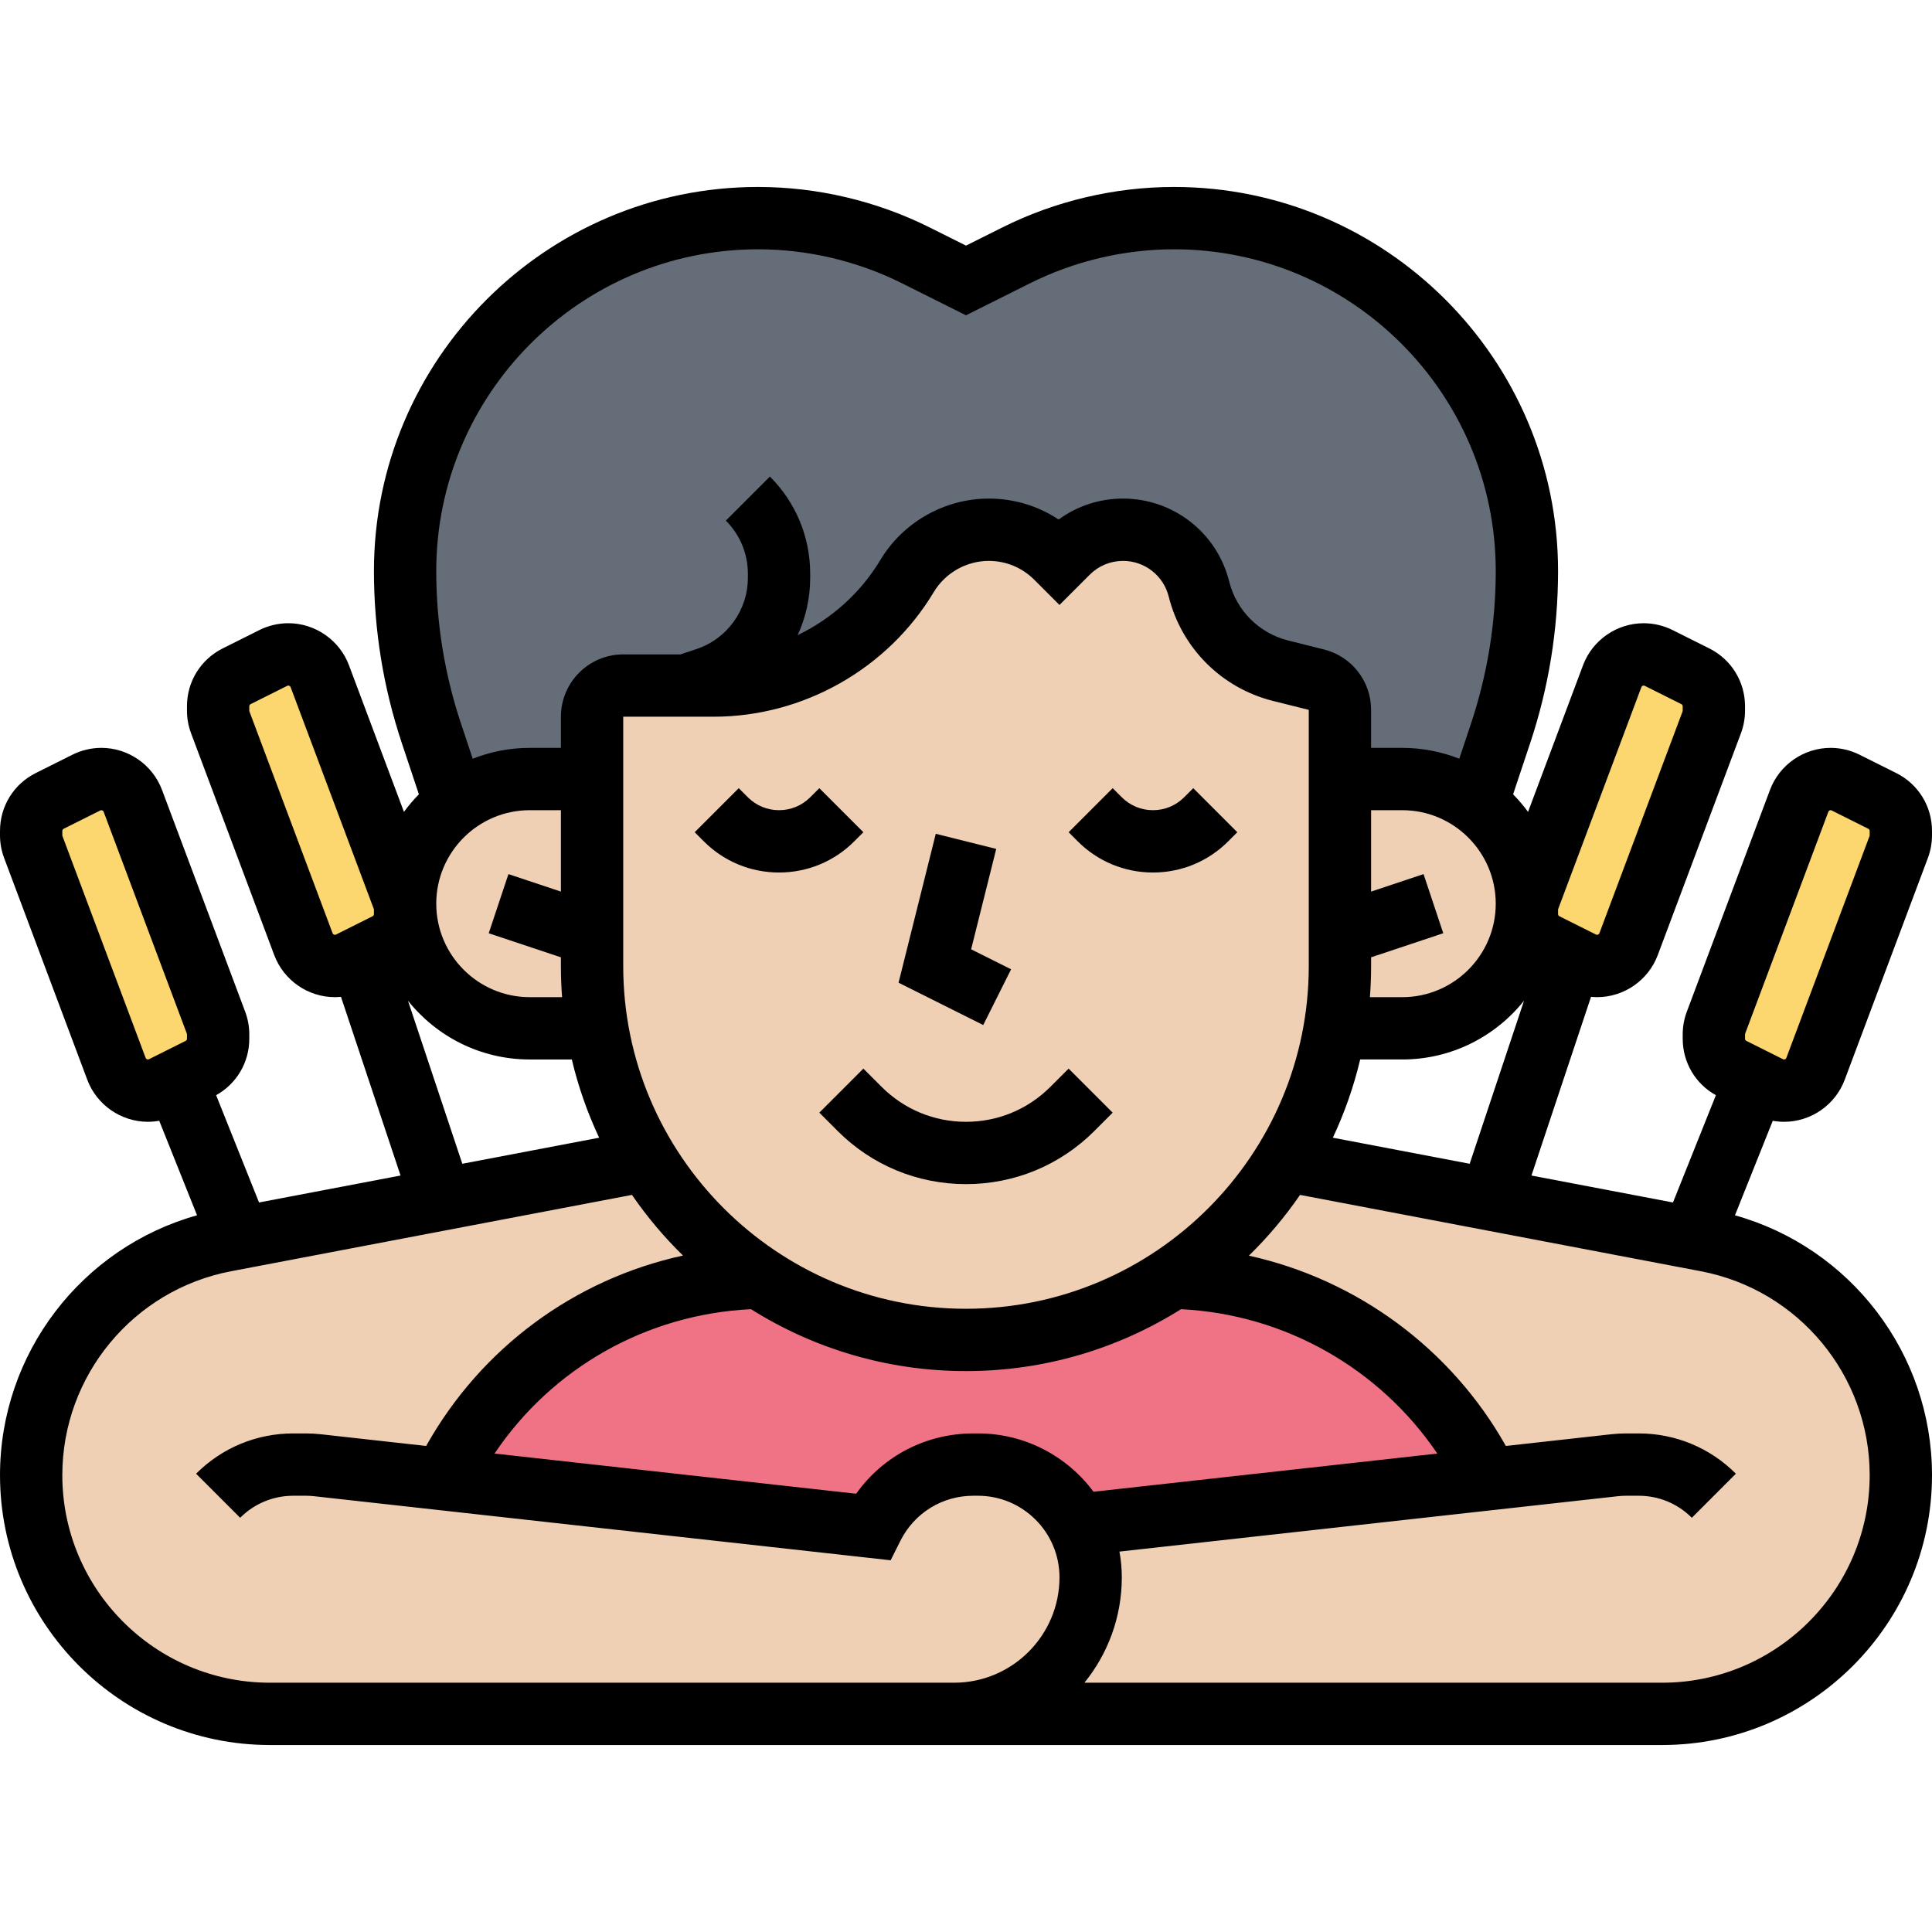
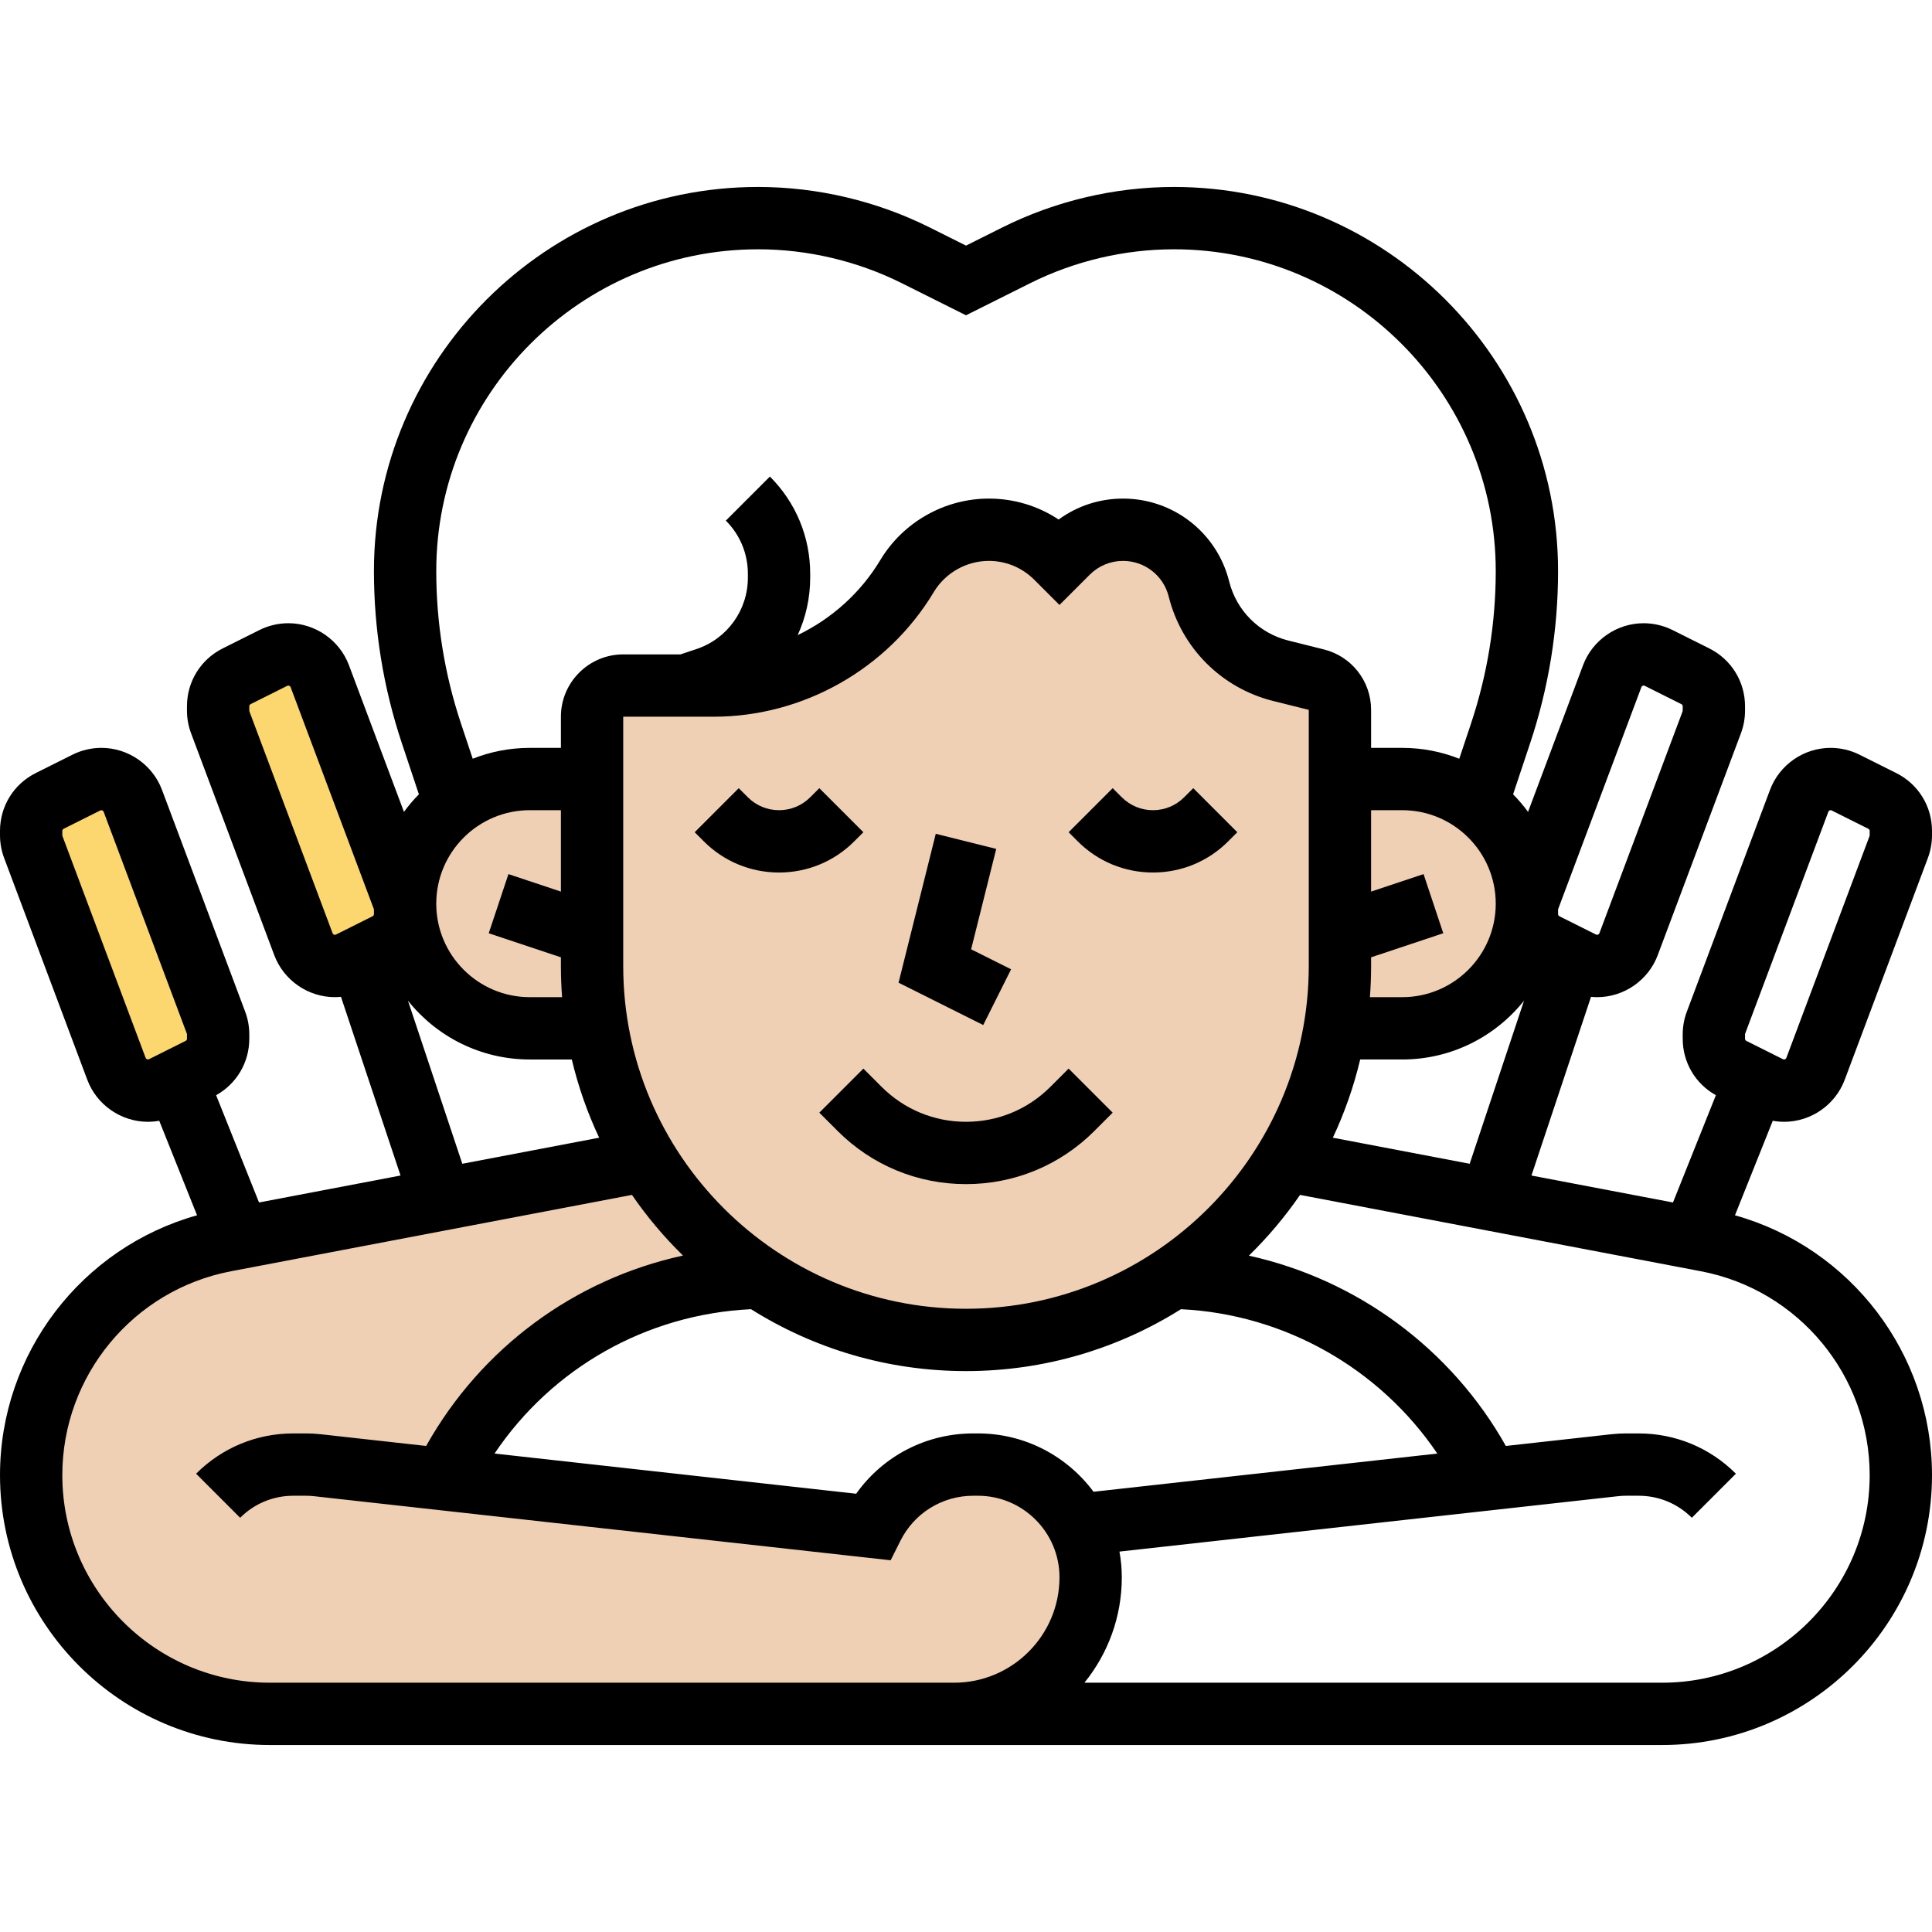
<svg xmlns="http://www.w3.org/2000/svg" id="_x30_1" height="512" viewBox="0 0 496 400" width="512">
  <g>
    <g>
      <g>
-         <path d="m176 128h-16c-4.42 0-8 3.58-8 8v16h-16c-7.21 0-13.85 2.38-19.2 6.4l-6.04-18.11c-2.24-6.72-3.93-13.6-5.06-20.57-1.13-6.96-1.7-14.02-1.7-21.11 0-25.02 10.14-47.67 26.54-64.07s39.05-26.54 64.07-26.54c14.07 0 27.94 3.28 40.52 9.57l12.87 6.43 12.87-6.43c6.29-3.15 12.9-5.54 19.7-7.14 6.8-1.61 13.79-2.43 20.82-2.43 25.02 0 47.67 10.14 64.07 26.54s26.54 39.05 26.54 64.07c0 14.17-2.28 28.24-6.76 41.68l-6.04 18.11c-5.35-4.02-11.99-6.4-19.2-6.4h-16v-17.75c0-3.67-2.5-6.87-6.06-7.76l-9.15-2.29c-5.17-1.3-9.77-3.96-13.4-7.59s-6.29-8.23-7.59-13.4c-1.12-4.47-3.68-8.27-7.12-10.96-3.44-2.68-7.76-4.25-12.36-4.25-5.33 0-10.44 2.12-14.2 5.88l-2.12 2.12-.83-.83c-2.29-2.29-5-4.09-7.94-5.31-2.95-1.22-6.13-1.86-9.37-1.86-8.6 0-16.57 4.51-20.99 11.88v.01c-10.47 17.44-29.32 28.11-49.66 28.11z" fill="#656d78" />
-       </g>
+         </g>
      <g>
-         <path d="m488 165.32v1.12c0 1.03-.19 2.06-.55 3.02l-21.35 56.95c-.64 1.68-1.76 3.08-3.16 4.05-1.42.98-3.12 1.54-4.91 1.54-1.33 0-2.65-.31-3.85-.91l-3.51-1.76-5.91-2.95c-2.92-1.46-4.76-4.44-4.76-7.7v-1.12c0-1.03.19-2.06.55-3.02l21.35-56.95c.64-1.68 1.76-3.08 3.16-4.05 1.42-.98 3.12-1.54 4.91-1.54 1.33 0 2.65.31 3.85.91l9.42 4.71c2.92 1.46 4.76 4.44 4.76 7.7z" fill="#fcd770" />
-       </g>
+         </g>
      <g>
-         <path d="m440 133.32v1.12c0 1.03-.19 2.06-.55 3.02l-21.35 56.95c-.64 1.68-1.76 3.08-3.16 4.05-1.42.98-3.12 1.54-4.91 1.54-1.33 0-2.65-.31-3.85-.91l-2.75-1.38-6.67-3.33c-2.92-1.46-4.76-4.44-4.76-7.7v-1.12c0-1.03.19-2.06.55-3.02l21.35-56.95c.64-1.68 1.76-3.08 3.16-4.05 1.42-.98 3.12-1.54 4.91-1.54 1.33 0 2.65.31 3.85.91l9.42 4.71c2.92 1.46 4.76 4.44 4.76 7.7z" fill="#fcd770" />
-       </g>
+         </g>
      <g>
        <path d="m104 185.56v1.12c0 3.26-1.84 6.24-4.76 7.7l-6.67 3.33-2.75 1.38c-1.2.6-2.52.91-3.85.91-1.79 0-3.49-.56-4.91-1.54-1.4-.97-2.52-2.37-3.16-4.05l-21.35-56.95c-.36-.96-.55-1.99-.55-3.02v-1.12c0-3.26 1.84-6.24 4.76-7.7l9.42-4.71c1.2-.6 2.52-.91 3.85-.91 1.79 0 3.49.56 4.91 1.54 1.4.97 2.52 2.37 3.16 4.05l21.35 56.95c.36.96.55 1.99.55 3.02z" fill="#fcd770" />
      </g>
      <g>
        <path d="m56 217.56v1.12c0 3.26-1.84 6.24-4.76 7.7l-5.91 2.95-3.51 1.76c-1.2.6-2.52.91-3.85.91-1.79 0-3.49-.56-4.91-1.54-1.4-.97-2.52-2.37-3.16-4.05l-21.35-56.95c-.36-.96-.55-1.99-.55-3.02v-1.12c0-3.26 1.84-6.24 4.76-7.7l9.42-4.71c1.2-.6 2.52-.91 3.85-.91 1.79 0 3.49.56 4.91 1.54 1.4.97 2.52 2.37 3.16 4.05l21.35 56.95c.36.96.55 1.99.55 3.02z" fill="#fcd770" />
      </g>
      <g>
-         <path d="m382.06 331.77-105.38 11.71c-1.36-2.59-3.11-4.95-5.16-7-5.24-5.24-12.47-8.48-20.46-8.48h-1.17c-10.96 0-20.99 6.19-25.89 16l-110.06-12.23c15.15-30.97 46.39-51.01 81.01-51.75 15.2 10.1 33.44 15.98 53.05 15.98s37.85-5.88 53.05-15.98c34.62.74 65.86 20.77 81.01 51.75z" fill="#ef7385" />
-       </g>
+         </g>
      <g>
-         <path d="m382.06 331.77c-15.15-30.98-46.39-51.01-81.01-51.75 11.72-7.78 21.63-18.08 28.97-30.11l52.67 10.03 51.79 9.87 3.7.7c28.91 5.51 49.82 30.78 49.82 60.2 0 16.93-6.86 32.25-17.95 43.34s-26.41 17.95-43.34 17.95h-181.77c19.37 0 35.06-15.69 35.06-35.06 0-4.86-1.2-9.44-3.32-13.46z" fill="#f0d0b4" />
-       </g>
+         </g>
      <g>
        <path d="m113.94 331.77 110.06 12.23c4.9-9.81 14.93-16 25.89-16h1.17c7.99 0 15.22 3.24 20.46 8.48 2.05 2.05 3.8 4.41 5.16 7 2.12 4.02 3.32 8.6 3.32 13.46 0 19.37-15.69 35.06-35.06 35.06h-175.65c-16.93 0-32.25-6.86-43.34-17.95s-17.95-26.41-17.95-43.34c0-29.42 20.91-54.69 49.82-60.2l3.7-.7 51.79-9.87 52.67-10.03c3.99 6.55 8.74 12.58 14.14 17.97 4.52 4.52 9.49 8.59 14.83 12.14-34.62.74-65.86 20.78-81.01 51.75z" fill="#f0d0b4" />
      </g>
      <g>
        <path d="m344 192v-40h16c7.21 0 13.85 2.38 19.2 6.4 7.77 5.83 12.8 15.13 12.8 25.6 0 .52-.01 1.04-.04 1.56-1.3 10.04-4.57 16.3-9.33 21.07-5.79 5.79-13.79 9.37-22.63 9.37h-17.34c.89-5.2 1.34-10.55 1.34-16z" fill="#f0d0b4" />
      </g>
      <g>
        <path d="m342.66 216c-2.04 12.25-6.41 23.71-12.64 33.91-7.34 12.03-17.25 22.33-28.97 30.11-15.2 10.1-33.44 15.98-53.05 15.98s-37.85-5.88-53.05-15.98c-5.34-3.55-10.31-7.62-14.83-12.14-5.4-5.39-10.15-11.42-14.14-17.97-6.23-10.2-10.6-21.66-12.64-33.91-.89-5.2-1.34-10.55-1.34-16v-8-40-16c0-4.42 3.58-8 8-8h16 7.21c20.34 0 39.19-10.67 49.66-28.11v-.01c4.42-7.37 12.39-11.88 20.99-11.88 3.24 0 6.42.64 9.37 1.86 2.94 1.22 5.65 3.02 7.94 5.31l.83.83 2.12-2.12c3.76-3.76 8.87-5.88 14.2-5.88 4.6 0 8.92 1.57 12.36 4.25 3.44 2.69 6 6.49 7.12 10.96 1.3 5.17 3.96 9.77 7.59 13.4s8.23 6.29 13.4 7.59l9.15 2.29c3.56.89 6.06 4.09 6.06 7.76v17.75 40 8c0 5.45-.45 10.8-1.34 16z" fill="#f0d0b4" />
      </g>
      <g>
        <path d="m152 192v8c0 5.45.45 10.8 1.34 16h-.01-17.33c-8.84 0-16.84-3.58-22.63-9.37-4.76-4.77-8.03-11.03-9.33-21.07-.03-.52-.04-1.04-.04-1.56 0-10.47 5.03-19.77 12.8-25.6 5.35-4.02 11.99-6.4 19.2-6.4h16z" fill="#f0d0b4" />
      </g>
    </g>
    <g>
      <path d="m221.656 165.657-11.313-11.314-2.343 2.343c-2.137 2.138-4.979 3.314-8 3.314s-5.863-1.177-8-3.314l-2.343-2.343-11.313 11.314 2.343 2.343c5.159 5.159 12.018 8 19.313 8s14.154-2.841 19.313-8z" />
      <path d="m304 156.686c-2.137 2.138-4.979 3.314-8 3.314s-5.863-1.177-8-3.314l-2.343-2.343-11.313 11.314 2.343 2.343c5.159 5.159 12.018 8 19.313 8s14.154-2.841 19.313-8l2.343-2.343-11.313-11.314z" />
      <path d="m259.578 200.845-10.261-5.13 6.444-25.775-15.522-3.88-9.556 38.225 21.739 10.87z" />
      <path d="m269.656 231.03c-5.783 5.784-13.475 8.97-21.656 8.97s-15.873-3.186-21.657-8.971l-4.687-4.687-11.313 11.314 4.686 4.686c8.806 8.808 20.516 13.658 32.971 13.658s24.165-4.85 32.97-13.656l4.687-4.687-11.313-11.314z" />
      <path d="m458.033 240c6.885 0 13.135-4.331 15.553-10.778l21.356-56.949c.702-1.871 1.058-3.834 1.058-5.834v-1.117c0-6.331-3.518-12.023-9.181-14.856l-9.424-4.712c-2.295-1.146-4.863-1.753-7.428-1.753-6.885 0-13.135 4.331-15.553 10.778l-21.356 56.949c-.702 1.871-1.058 3.834-1.058 5.834v1.117c0 6.076 3.247 11.557 8.515 14.493l-11.016 27.541-36.331-6.92 15.292-45.875c.523.05 1.048.082 1.573.082 6.885 0 13.135-4.331 15.553-10.778l21.356-56.949c.702-1.871 1.058-3.834 1.058-5.834v-1.117c0-6.331-3.518-12.023-9.181-14.856l-9.424-4.712c-2.295-1.146-4.863-1.753-7.428-1.753-6.885 0-13.135 4.331-15.553 10.778l-14.121 37.656c-1.168-1.596-2.449-3.104-3.836-4.509l4.368-13.103c4.761-14.282 7.175-29.157 7.175-44.212 0-54.375-44.236-98.611-98.61-98.611-15.229 0-30.479 3.601-44.1 10.411l-9.29 4.645-9.291-4.645c-13.621-6.81-28.87-10.411-44.099-10.411-54.374 0-98.61 44.236-98.61 98.61 0 15.054 2.414 29.929 7.175 44.211l4.368 13.103c-1.386 1.405-2.667 2.913-3.836 4.509l-14.121-37.657c-2.418-6.445-8.668-10.776-15.553-10.776-2.564 0-5.133.606-7.429 1.754l-9.422 4.711h-.001c-5.663 2.833-9.181 8.525-9.181 14.856v1.117c0 2 .356 3.963 1.058 5.832l21.356 56.952c2.418 6.447 8.668 10.778 15.553 10.778.525 0 1.05-.032 1.573-.082l15.292 45.875-36.33 6.92-11.016-27.541c5.268-2.936 8.515-8.417 8.515-14.494v-1.117c0-2-.356-3.963-1.058-5.832l-21.356-56.952c-2.419-6.446-8.669-10.777-15.554-10.777-2.564 0-5.133.606-7.429 1.754l-9.422 4.711h-.001c-5.663 2.833-9.181 8.525-9.181 14.856v1.117c0 2 .356 3.963 1.058 5.832l21.356 56.952c2.418 6.447 8.668 10.778 15.553 10.778.975 0 1.951-.089 2.913-.261l9.706 24.265c-29.637 8.299-50.586 35.469-50.586 66.71 0 38.204 31.082 69.286 69.286 69.286h175.659 181.77c38.203 0 69.285-31.082 69.285-69.286 0-31.241-20.949-58.411-50.586-66.709l9.706-24.265c.961.171 1.937.26 2.913.26zm-10.033-22.438c0-.073.013-.145.039-.215l21.356-56.95c.089-.237.318-.396.572-.396.094 0 .189.022.273.064l9.421 4.711c.208.104.338.313.338.546v1.117c0 .073-.013.145-.039.215l-21.356 56.95c-.122.326-.534.488-.845.332l-9.421-4.711c-.208-.104-.338-.313-.338-.546zm-105.819 26.52c2.994-6.37 5.361-13.089 7.019-20.082h10.8c12.645 0 23.93-5.904 31.265-15.093l-13.955 41.866zm-91.125 75.918h-1.167c-12.139 0-23.221 5.813-30.083 15.484l-92.841-10.316c14.768-21.964 38.993-35.766 65.845-37.061 16.005 10.063 34.928 15.893 55.19 15.893 20.26 0 39.182-5.829 55.187-15.89 26.733 1.304 51.084 15.285 65.816 37.062l-88.263 9.807c-6.737-9.081-17.534-14.979-29.684-14.979zm-3.056-32c-48.523 0-88-39.477-88-88v-64h23.212c23.018 0 44.673-12.262 56.517-31.999 2.961-4.936 8.376-8.001 14.131-8.001 4.402 0 8.54 1.714 11.653 4.827l6.486 6.486 7.775-7.774c2.282-2.282 5.316-3.539 8.544-3.539 5.555 0 10.376 3.764 11.723 9.153 3.306 13.226 13.577 23.497 26.805 26.805l9.153 2.284v65.758c.001 48.523-39.476 88-87.999 88zm-112-128h8v20.9l-13.47-4.49-5.06 15.18 18.53 6.177v2.233c0 2.691.103 5.359.305 8h-8.305c-13.234 0-24-10.767-24-24s10.766-24 24-24zm216 0h8c13.233 0 24 10.767 24 24s-10.767 24-24 24h-8.305c.202-2.641.305-5.309.305-8v-2.234l18.53-6.177-5.06-15.18-13.47 4.491zm69.396-31.604c.089-.237.318-.396.572-.396.094 0 .189.022.273.064l9.421 4.711c.208.104.338.313.338.546v1.117c0 .073-.013.145-.039.215l-21.356 56.95c-.122.326-.534.487-.845.332l-9.421-4.711c-.208-.104-.338-.313-.338-.546v-1.117c0-.073.013-.145.039-.215zm-226.786-112.396c12.758 0 25.533 3.016 36.944 8.722l16.446 8.222 16.446-8.223c11.411-5.705 24.186-8.721 36.944-8.721 45.551 0 82.61 37.059 82.61 82.61 0 13.331-2.138 26.504-6.354 39.152l-3.008 9.024c-4.537-1.791-9.472-2.786-14.638-2.786h-8v-9.754c0-7.356-4.984-13.739-12.12-15.521l-9.152-2.288c-7.483-1.871-13.293-7.682-15.164-15.164-3.131-12.526-14.335-21.273-27.245-21.273-6.028 0-11.765 1.886-16.539 5.379-5.269-3.5-11.45-5.379-17.92-5.379-11.343 0-22.015 6.042-27.851 15.769-5.078 8.463-12.541 15.105-21.221 19.281 2.074-4.522 3.212-9.525 3.212-14.736v-1c0-9.434-3.673-18.301-10.343-24.971l-11.313 11.314c3.648 3.647 5.657 8.497 5.657 13.656v1c0 8.326-5.307 15.689-13.206 18.322l-4.094 1.365h-14.701c-8.822 0-16 7.178-16 16v8h-8c-5.166 0-10.101.995-14.639 2.786l-3.008-9.024c-4.215-12.648-6.353-25.821-6.353-39.153 0-45.55 37.059-82.609 82.61-82.609zm-130.571 118.651c-.026-.068-.039-.14-.039-.213v-1.117c0-.232.13-.441.338-.546l9.42-4.71c.313-.158.724.006.846.33l21.357 56.953c.026.068.039.14.039.213v1.117c0 .232-.13.441-.337.546l-9.421 4.71c-.313.159-.724-.006-.846-.33zm40.696 74.256c7.335 9.189 18.62 15.093 31.265 15.093h10.8c1.658 6.992 4.025 13.711 7.019 20.082l-35.129 6.691zm-67.339 14.697-21.357-56.953c-.026-.068-.039-.14-.039-.213v-1.117c0-.232.13-.441.338-.546l9.42-4.71c.313-.157.724.006.846.33l21.357 56.953c.026.068.039.14.039.213v1.117c0 .232-.13.441-.337.546l-9.421 4.71c-.314.159-.724-.005-.846-.33zm31.89 160.396c-29.382 0-53.286-23.904-53.286-53.286 0-25.55 18.217-47.563 43.315-52.345l102.926-19.605c3.857 5.611 8.249 10.825 13.103 15.57-27.786 6.06-51.792 23.65-65.935 48.884l-27.023-3.002c-1.289-.144-2.601-.216-3.9-.216h-3.174c-9.432 0-18.3 3.673-24.97 10.343l11.313 11.314c3.648-3.648 8.499-5.657 13.657-5.657h3.174c.71 0 1.428.04 2.133.118l148.041 16.449 2.495-4.989c3.571-7.142 10.749-11.578 18.733-11.578h1.167c11.549 0 20.944 9.396 20.944 20.944.001 14.919-12.136 27.056-27.055 27.056zm410.714-53.286c0 29.382-23.904 53.286-53.286 53.286h-148.31c5.995-7.399 9.596-16.813 9.596-27.056 0-2.256-.214-4.461-.603-6.606l127.984-14.22c.705-.078 1.422-.118 2.132-.118h3.174c5.158 0 10.008 2.009 13.657 5.657l11.313-11.314c-6.67-6.67-15.539-10.343-24.97-10.343h-3.174c-1.299 0-2.611.072-3.899.216l-27.019 3.002c-14.058-24.993-38.21-42.728-65.968-48.855 4.865-4.753 9.268-9.976 13.132-15.598l102.926 19.605c25.098 4.78 43.315 26.794 43.315 52.344z" />
    </g>
  </g>
</svg>